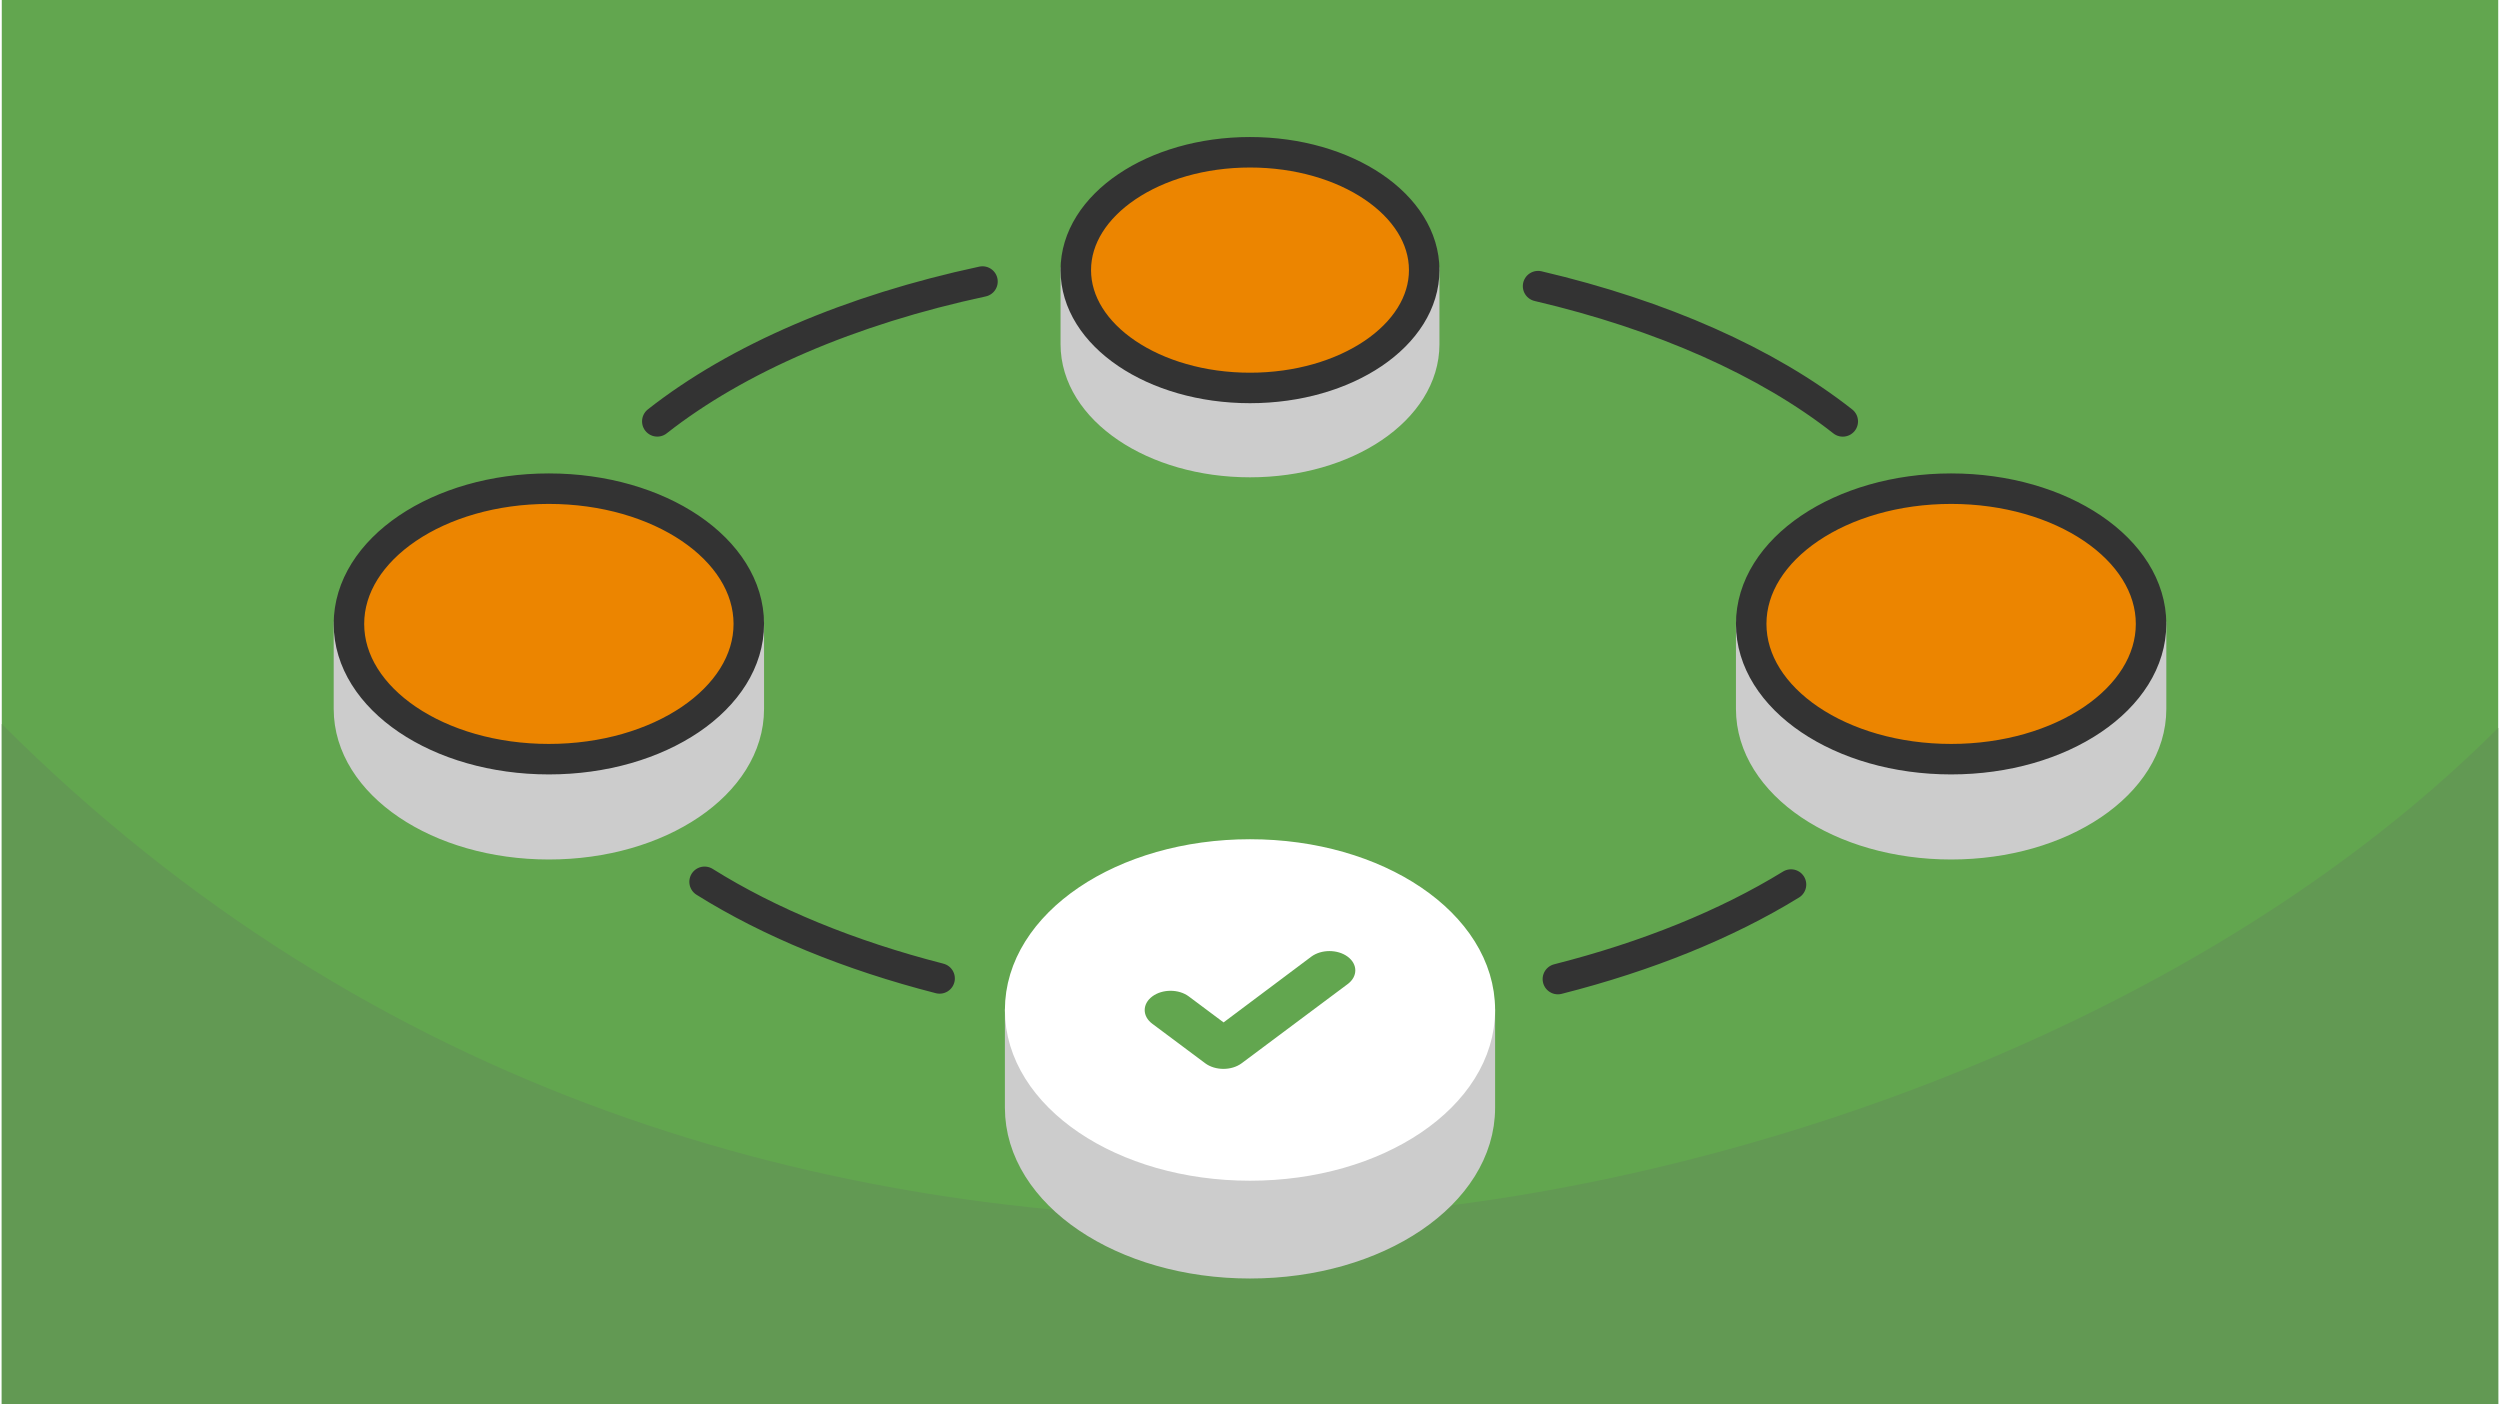
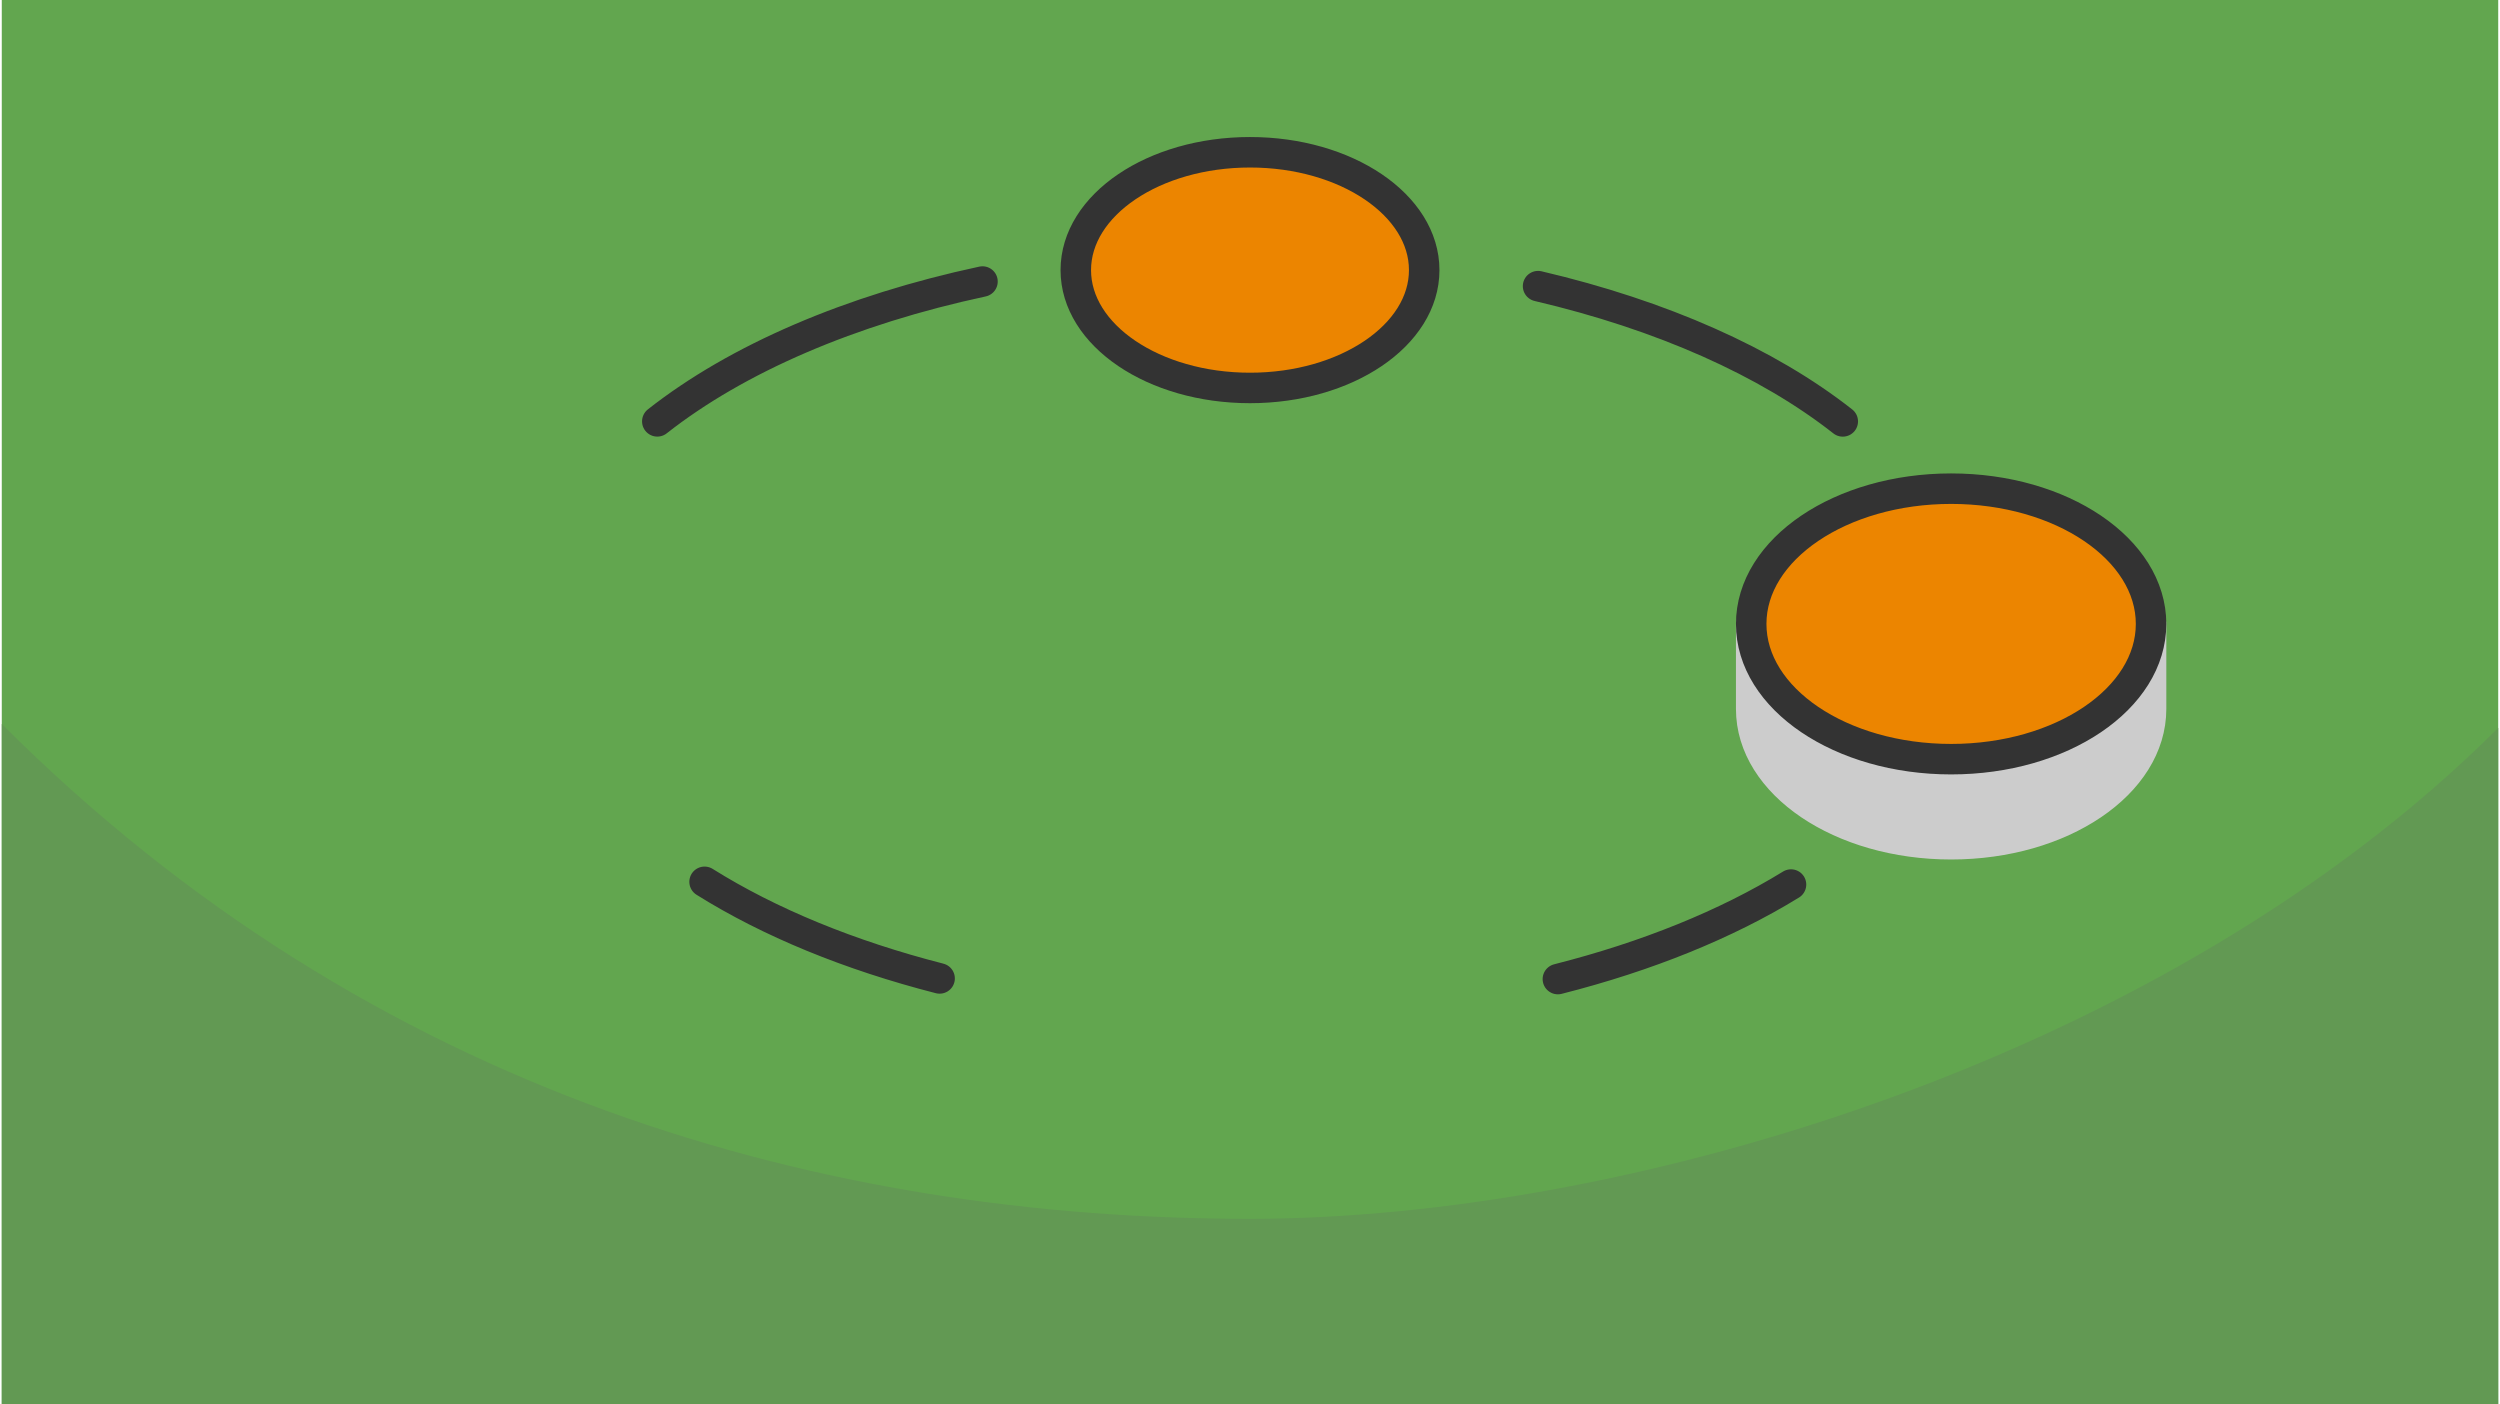
<svg xmlns="http://www.w3.org/2000/svg" width="470" height="264" viewBox="0 0 151.39 85.157" shape-rendering="geometricPrecision" image-rendering="optimizeQuality" fill-rule="evenodd">
  <style>.K{stroke-miterlimit:2.613}.L{stroke:#ccc}.M{fill:#ec8500}</style>
  <path d="M151.39 0H0v85.157h151.39z" fill="#62a64f" />
  <path d="M151.39 44.137c-20.045 20.045-52.788 29.774-75.695 29.774-25.634 0-53.125-7.438-75.695-30.008v41.254h151.39v-41.02z" fill="#629953" />
  <g stroke-width="1.849" stroke-linejoin="round">
-     <path d="M75.695 12.984c3.801 0 7.133 1.358 8.993 3.396h1.571v4.494c0 3.947-4.73 7.147-10.564 7.147s-10.564-3.2-10.564-7.147V16.38h1.571c1.861-2.038 5.192-3.396 8.993-3.396z" fill="#ccc" class="K L" />
    <ellipse cx="75.695" cy="16.38" rx="10.564" ry="7.146" stroke="#333" class="M" />
-     <path d="M75.695 56.766c5.016 0 9.412 1.792 11.867 4.481h2.072v5.93c0 5.208-6.241 9.43-13.939 9.43s-13.939-4.222-13.939-9.43v-5.93h2.072c2.456-2.689 6.852-4.481 11.867-4.481z" fill="#ccc" class="K L" />
-     <ellipse cx="75.695" cy="61.247" rx="13.939" ry="9.43" stroke="#fff" fill="#fff" />
    <path d="M118.213 33.938c4.363 0 8.187 1.559 10.322 3.898h1.803v5.159c0 4.529-5.429 8.202-12.125 8.202s-12.124-3.673-12.124-8.202v-5.159h1.802c2.136-2.339 5.96-3.898 10.322-3.898z" fill="#ccc" class="K L" />
    <ellipse cx="118.213" cy="37.836" rx="12.124" ry="8.202" stroke="#333" class="M" />
-     <path d="M33.177 33.938c4.363 0 8.186 1.559 10.322 3.898h1.802v5.159c0 4.529-5.428 8.202-12.124 8.202s-12.124-3.673-12.124-8.202v-5.159h1.802c2.136-2.339 5.959-3.898 10.322-3.898z" fill="#ccc" class="K L" />
    <g stroke="#333">
-       <ellipse cx="33.177" cy="37.836" rx="12.124" ry="8.202" class="M" />
      <path d="M93.164 17.352c7.488 1.753 13.894 4.597 18.478 8.203m-3.139 28.086c-3.92 2.409-8.733 4.361-14.138 5.732m-37.493-.039c-5.467-1.401-10.323-3.397-14.253-5.859m-2.867-27.923c4.843-3.808 11.709-6.761 19.72-8.479" stroke-linecap="round" fill="none" class="K" />
    </g>
  </g>
  <path d="M79.406 58.018c.612-.457 1.604-.457 2.216 0s.613 1.198.001 1.655l-6.432 4.804c-.613.457-1.604.456-2.216-.001l-3.207-2.395c-.612-.457-.612-1.198.001-1.655s1.604-.457 2.215 0l2.108 1.575 5.314-3.983z" fill="#62a64f" fill-rule="nonzero" />
</svg>